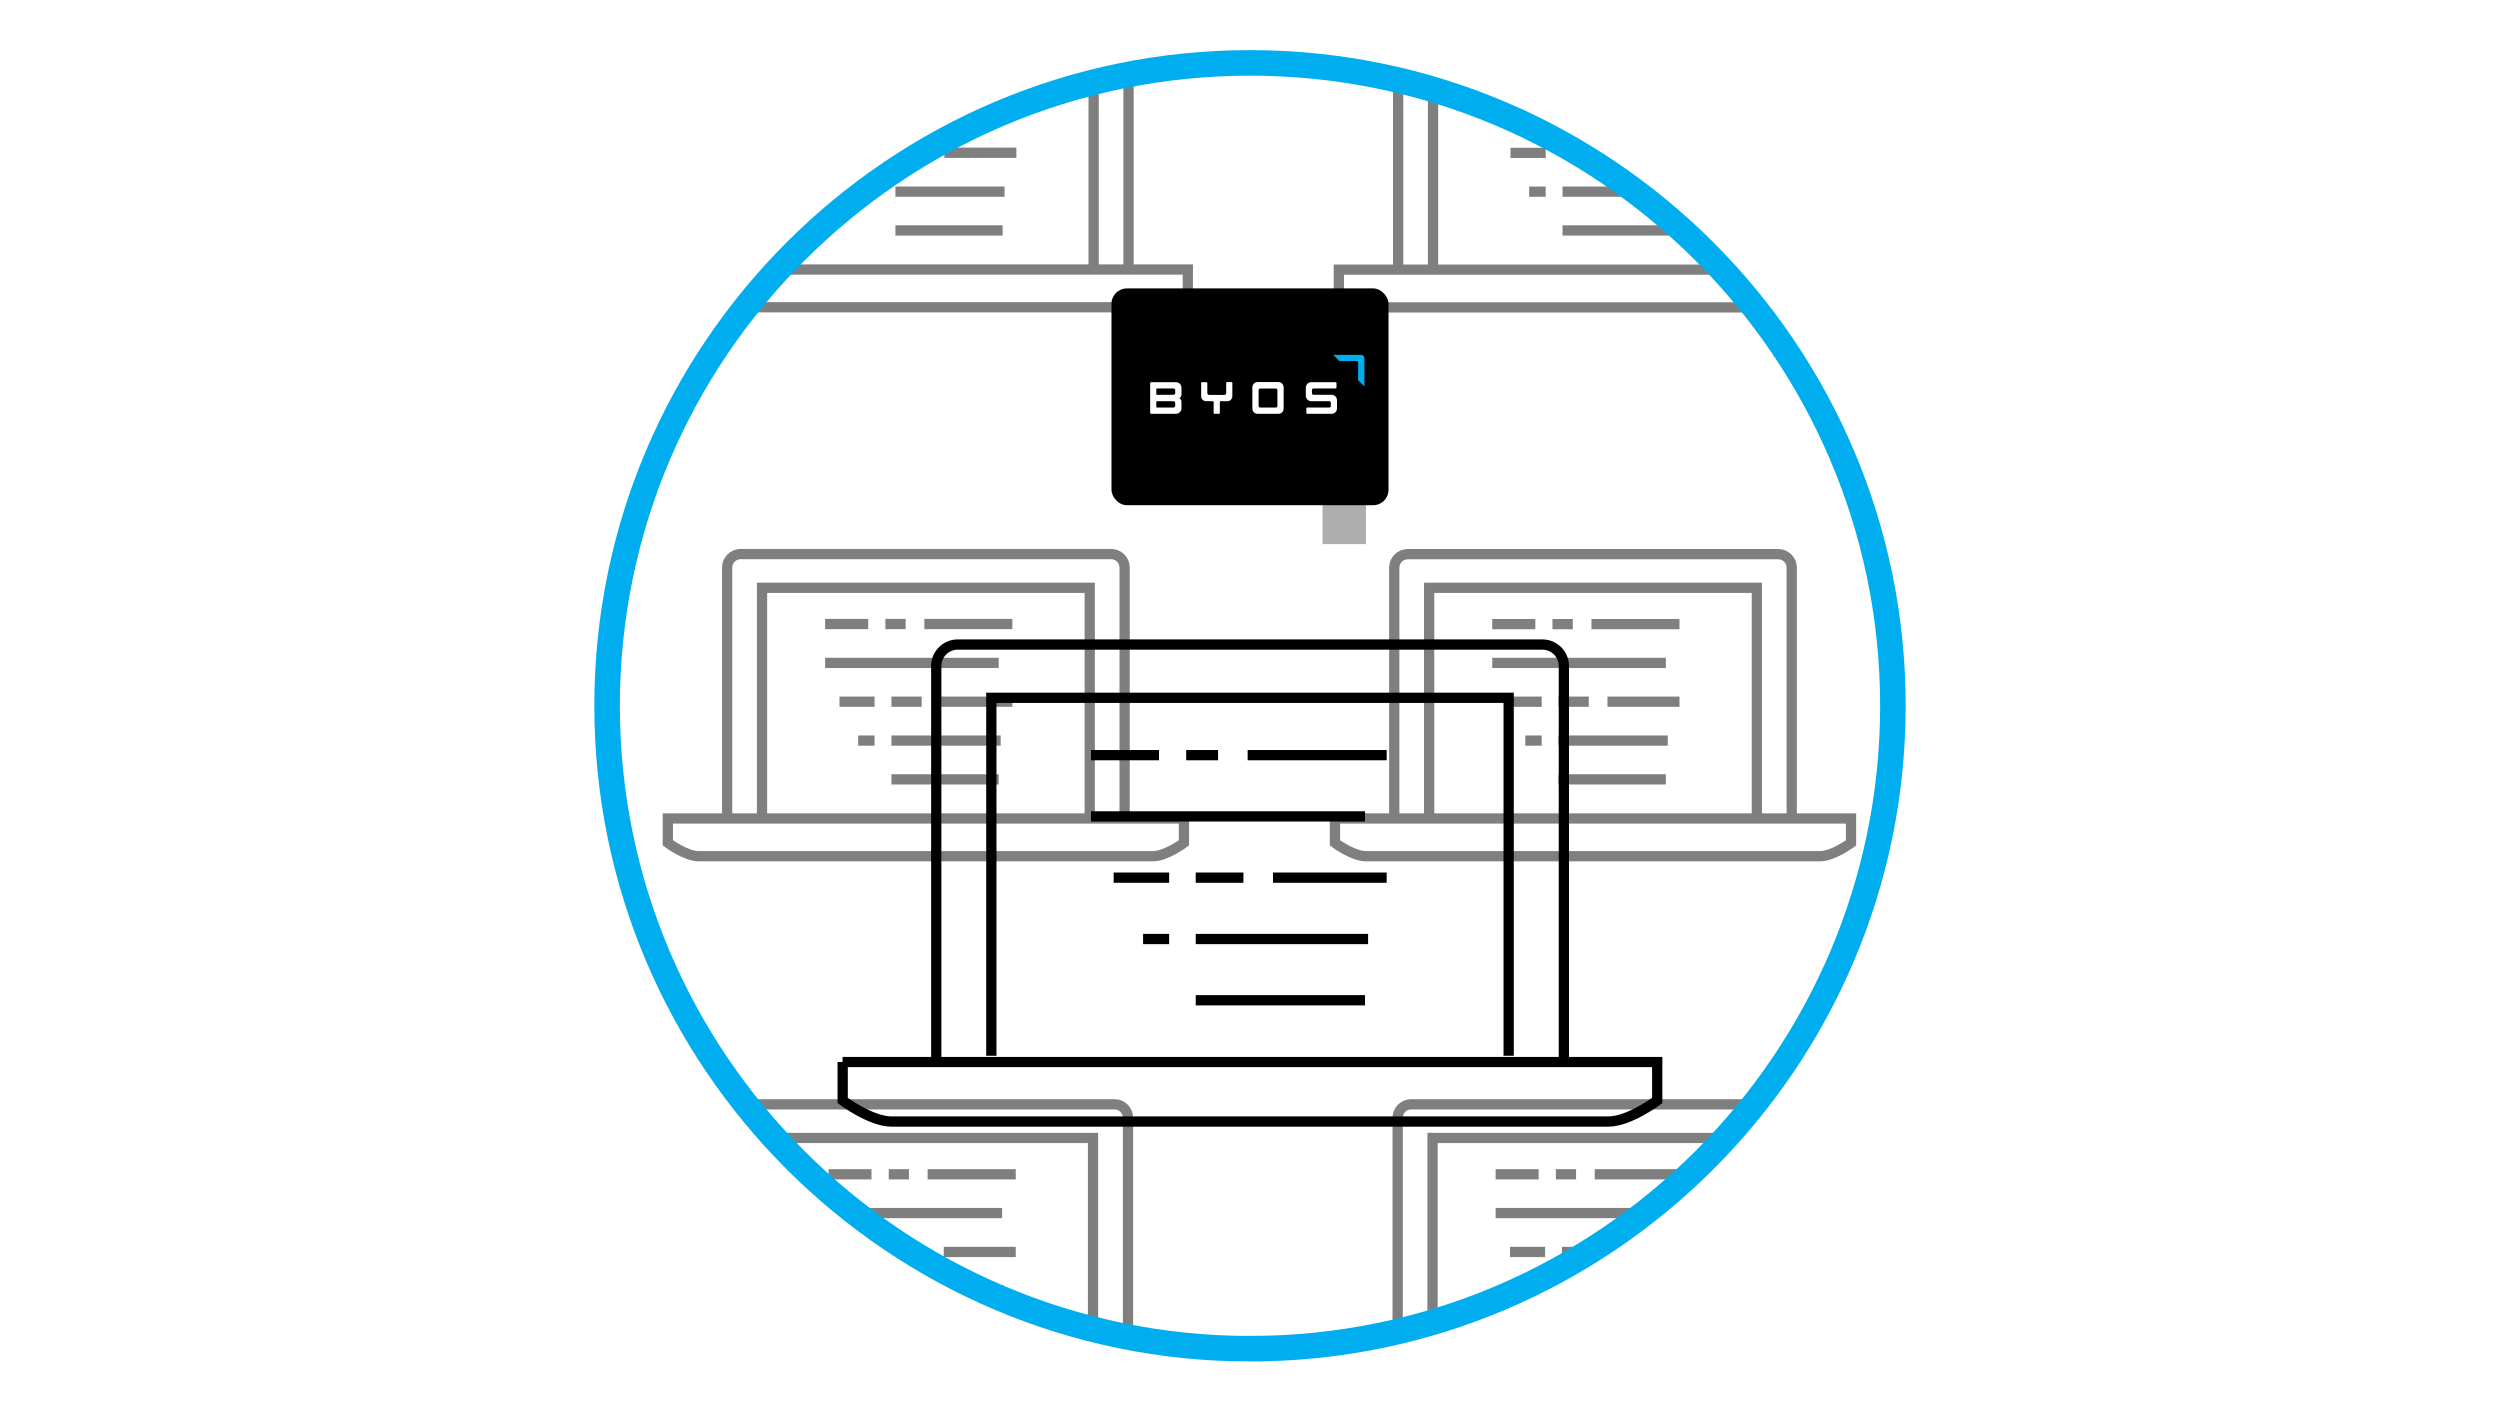
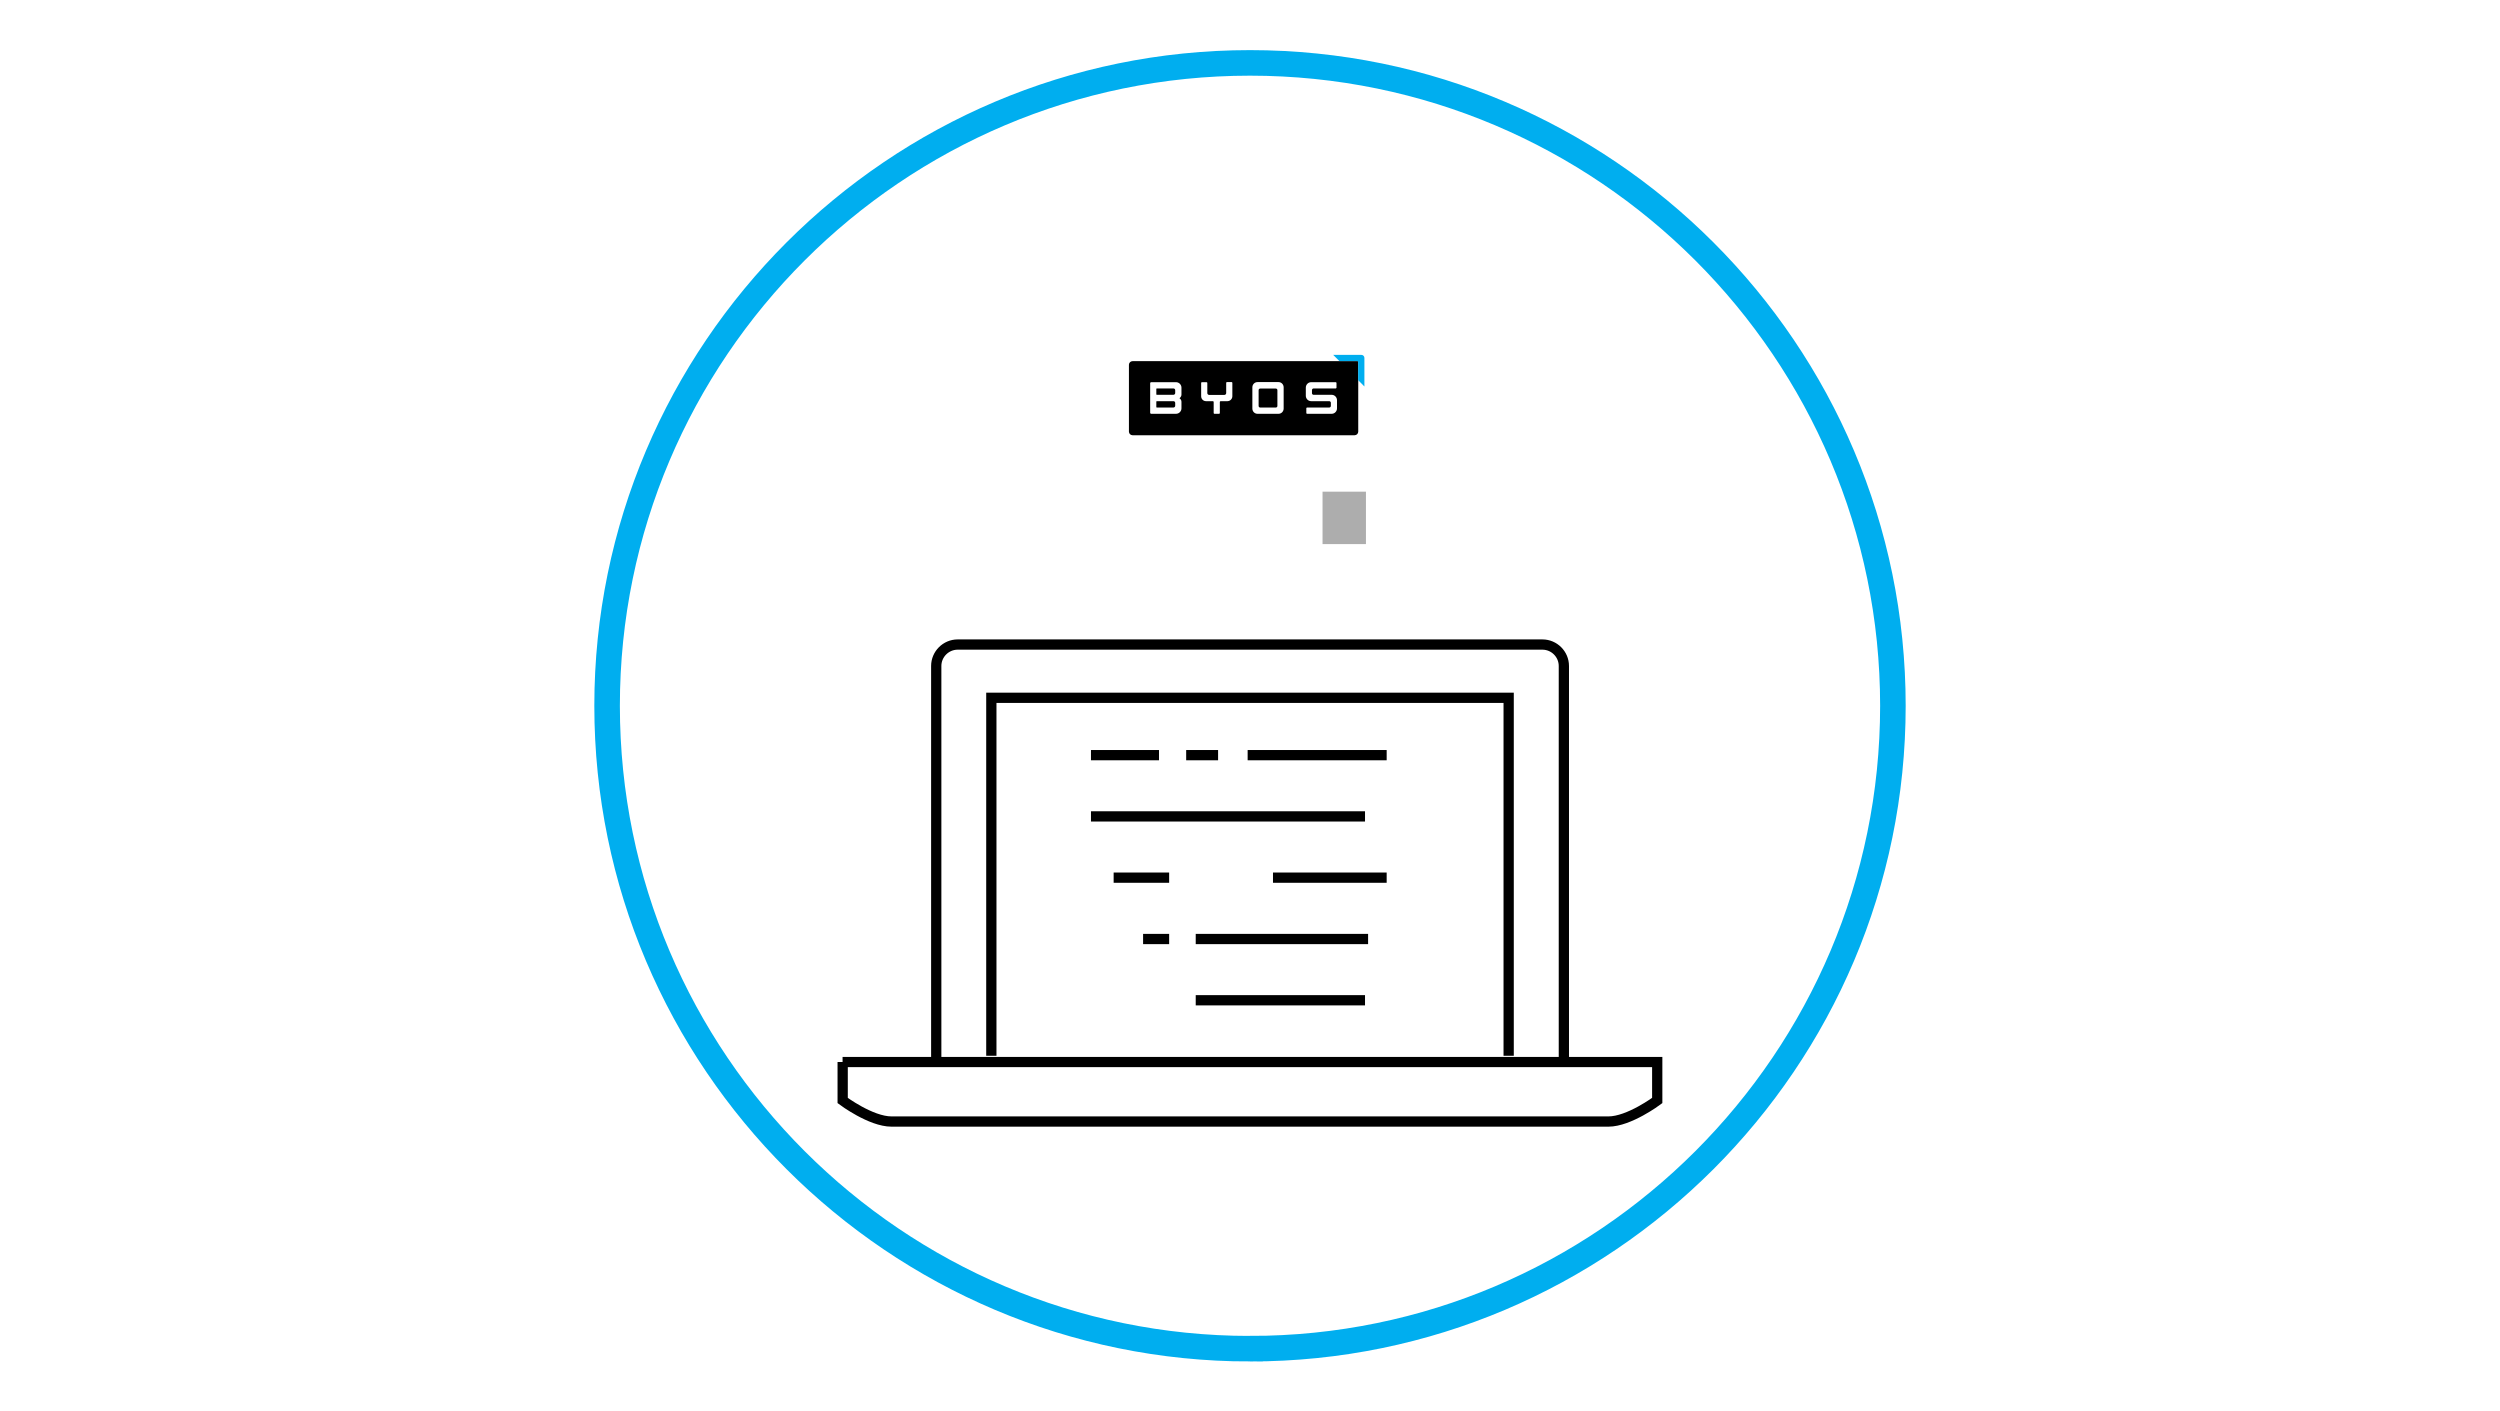
<svg xmlns="http://www.w3.org/2000/svg" id="Layer_2" viewBox="0 0 243.66 137.57">
  <defs>
    <style>.cls-1,.cls-2,.cls-3,.cls-4{fill:none;}.cls-5{mask:url(#mask);}.cls-6{filter:url(#luminosity-noclip);}.cls-2{stroke:#000;}.cls-2,.cls-3{stroke-width:1px;}.cls-7{fill:#00aeef;}.cls-8{clip-path:url(#clippath-1);}.cls-9{fill:#fff;}.cls-3{stroke:#7f7f7f;}.cls-4{stroke:#00aeef;stroke-width:2.49px;}.cls-10{fill:#adadad;}.cls-11{clip-path:url(#clippath);}</style>
    <filter id="luminosity-noclip" x="0" y="0" width="243.66" height="137.57" color-interpolation-filters="sRGB" filterUnits="userSpaceOnUse">
      <feFlood flood-color="#fff" result="bg" />
      <feBlend in="SourceGraphic" in2="bg" />
    </filter>
    <mask id="mask" x="0" y="0" width="243.66" height="137.57" maskUnits="userSpaceOnUse">
      <g class="cls-6">
-         <circle cx="122" cy="68.68" r="62.82" />
-       </g>
+         </g>
    </mask>
    <clipPath id="clippath">
      <rect class="cls-1" x="109.99" y="34.55" width="23.03" height="7.89" />
    </clipPath>
    <clipPath id="clippath-1">
      <rect class="cls-1" x="109.99" y="34.55" width="23.03" height="7.89" />
    </clipPath>
  </defs>
  <g id="Layer_1-2">
    <g class="cls-5">
      <path class="cls-3" d="M6.65,26.39V1.82c0-.73.59-1.32,1.32-1.32h36.1c.73,0,1.32.59,1.32,1.32v24.57" />
      <polyline class="cls-3" points="42 25.89 42 3.79 10.06 3.79 10.06 25.89" />
      <path class="cls-3" d="M.88,26.27v2.38s1.74,1.3,3.02,1.3h44.26c1.28,0,3.02-1.3,3.02-1.3v-2.38H.88Z" />
      <line class="cls-3" x1="16.21" y1="7.32" x2="20.41" y2="7.32" />
      <line class="cls-3" x1="25.88" y1="7.32" x2="34.46" y2="7.32" />
      <line class="cls-3" x1="22.09" y1="7.32" x2="24.06" y2="7.32" />
      <line class="cls-3" x1="17.61" y1="14.89" x2="21.03" y2="14.89" />
      <line class="cls-3" x1="27.44" y1="14.89" x2="34.46" y2="14.89" />
      <line class="cls-3" x1="22.67" y1="14.89" x2="25.62" y2="14.89" />
      <line class="cls-3" x1="22.67" y1="22.46" x2="33.13" y2="22.46" />
      <line class="cls-3" x1="19.43" y1="18.68" x2="21.03" y2="18.68" />
      <line class="cls-3" x1="22.67" y1="18.68" x2="33.32" y2="18.68" />
      <line class="cls-3" x1="16.21" y1="11.11" x2="33.13" y2="11.11" />
      <path class="cls-3" d="M109.99,26.39V1.82c0-.73-.59-1.32-1.32-1.32h-36.1c-.73,0-1.32.59-1.32,1.32v24.57" />
      <polyline class="cls-3" points="106.59 25.89 106.59 3.79 74.65 3.79 74.65 25.89" />
      <path class="cls-3" d="M65.47,26.27v2.38s1.74,1.3,3.02,1.3h44.26c1.28,0,3.02-1.3,3.02-1.3v-2.38h-50.29Z" />
      <line class="cls-3" x1="80.8" y1="7.32" x2="85" y2="7.32" />
      <line class="cls-3" x1="90.47" y1="7.32" x2="99.06" y2="7.32" />
      <line class="cls-3" x1="86.68" y1="7.32" x2="88.65" y2="7.32" />
      <line class="cls-3" x1="82.2" y1="14.89" x2="85.63" y2="14.89" />
      <line class="cls-3" x1="92.04" y1="14.89" x2="99.06" y2="14.89" />
      <line class="cls-3" x1="87.27" y1="14.89" x2="90.22" y2="14.89" />
      <line class="cls-3" x1="87.27" y1="22.46" x2="97.72" y2="22.46" />
      <line class="cls-3" x1="84.02" y1="18.68" x2="85.63" y2="18.68" />
      <line class="cls-3" x1="87.27" y1="18.68" x2="97.91" y2="18.68" />
      <line class="cls-3" x1="80.8" y1="11.11" x2="97.72" y2="11.11" />
      <path class="cls-3" d="M45.35,133.52v-24.57c0-.73-.59-1.32-1.32-1.32H7.92c-.73,0-1.32.59-1.32,1.32v24.57" />
      <polyline class="cls-3" points="41.94 133.01 41.94 110.91 10 110.91 10 133.01" />
      <path class="cls-3" d="M.83,133.39v2.38s1.74,1.3,3.02,1.3h44.26c1.28,0,3.02-1.3,3.02-1.3v-2.38H.83Z" />
      <line class="cls-3" x1="16.15" y1="114.45" x2="20.35" y2="114.45" />
      <line class="cls-3" x1="25.82" y1="114.45" x2="34.41" y2="114.45" />
      <line class="cls-3" x1="22.03" y1="114.45" x2="24" y2="114.45" />
      <line class="cls-3" x1="17.55" y1="122.01" x2="20.98" y2="122.01" />
      <line class="cls-3" x1="27.39" y1="122.01" x2="34.41" y2="122.01" />
      <line class="cls-3" x1="22.62" y1="122.01" x2="25.57" y2="122.01" />
      <line class="cls-3" x1="22.62" y1="129.58" x2="33.07" y2="129.58" />
      <line class="cls-3" x1="19.37" y1="125.8" x2="20.98" y2="125.8" />
      <line class="cls-3" x1="22.62" y1="125.8" x2="33.26" y2="125.8" />
      <line class="cls-3" x1="16.15" y1="118.23" x2="33.07" y2="118.23" />
      <path class="cls-3" d="M109.94,133.52v-24.57c0-.73-.59-1.32-1.32-1.32h-36.1c-.73,0-1.32.59-1.32,1.32v24.57" />
      <polyline class="cls-3" points="106.53 133.01 106.53 110.91 74.6 110.91 74.6 133.01" />
      <path class="cls-3" d="M65.42,133.4v2.38s1.74,1.3,3.02,1.3h44.26c1.28,0,3.02-1.3,3.02-1.3v-2.38h-50.29Z" />
      <line class="cls-3" x1="80.75" y1="114.45" x2="84.94" y2="114.45" />
      <line class="cls-3" x1="90.41" y1="114.45" x2="99" y2="114.45" />
      <line class="cls-3" x1="86.62" y1="114.45" x2="88.59" y2="114.45" />
      <line class="cls-3" x1="82.15" y1="122.02" x2="85.57" y2="122.02" />
      <line class="cls-3" x1="91.98" y1="122.02" x2="99" y2="122.02" />
      <line class="cls-3" x1="87.21" y1="122.02" x2="90.16" y2="122.02" />
      <line class="cls-3" x1="87.21" y1="129.58" x2="97.67" y2="129.58" />
      <line class="cls-3" x1="83.97" y1="125.8" x2="85.57" y2="125.8" />
      <line class="cls-3" x1="87.21" y1="125.8" x2="97.85" y2="125.8" />
      <line class="cls-3" x1="80.75" y1="118.23" x2="97.67" y2="118.23" />
      <path class="cls-3" d="M45.02,79.89v-24.57c0-.73-.59-1.32-1.32-1.32H7.59c-.73,0-1.32.59-1.32,1.32v24.57" />
      <polyline class="cls-3" points="41.61 79.39 41.61 57.28 9.68 57.28 9.68 79.39" />
      <path class="cls-3" d="M.5,79.77v2.38s1.74,1.3,3.02,1.3h44.26c1.28,0,3.02-1.3,3.02-1.3v-2.38H.5Z" />
      <line class="cls-3" x1="15.83" y1="60.82" x2="20.02" y2="60.82" />
      <line class="cls-3" x1="25.49" y1="60.82" x2="34.08" y2="60.82" />
      <line class="cls-3" x1="21.7" y1="60.82" x2="23.67" y2="60.82" />
      <line class="cls-3" x1="17.23" y1="68.39" x2="20.65" y2="68.39" />
      <line class="cls-3" x1="27.06" y1="68.39" x2="34.08" y2="68.39" />
      <line class="cls-3" x1="22.29" y1="68.39" x2="25.24" y2="68.39" />
      <line class="cls-3" x1="22.29" y1="75.96" x2="32.75" y2="75.96" />
      <line class="cls-3" x1="19.05" y1="72.17" x2="20.65" y2="72.17" />
      <line class="cls-3" x1="22.29" y1="72.17" x2="32.93" y2="72.17" />
      <line class="cls-3" x1="15.83" y1="64.61" x2="32.75" y2="64.61" />
-       <path class="cls-3" d="M109.61,79.89v-24.57c0-.73-.59-1.32-1.32-1.32h-36.1c-.73,0-1.32.59-1.32,1.32v24.57" />
      <polyline class="cls-3" points="106.21 79.39 106.21 57.29 74.27 57.29 74.27 79.39" />
      <path class="cls-3" d="M65.09,79.77v2.38s1.74,1.3,3.02,1.3h44.26c1.28,0,3.02-1.3,3.02-1.3v-2.38h-50.29Z" />
      <line class="cls-3" x1="80.42" y1="60.82" x2="84.62" y2="60.82" />
      <line class="cls-3" x1="90.09" y1="60.82" x2="98.67" y2="60.82" />
      <line class="cls-3" x1="86.29" y1="60.82" x2="88.27" y2="60.82" />
      <line class="cls-3" x1="81.82" y1="68.39" x2="85.24" y2="68.39" />
      <line class="cls-3" x1="91.65" y1="68.39" x2="98.67" y2="68.39" />
      <line class="cls-3" x1="86.88" y1="68.39" x2="89.83" y2="68.39" />
      <line class="cls-3" x1="86.88" y1="75.96" x2="97.34" y2="75.96" />
      <line class="cls-3" x1="83.64" y1="72.18" x2="85.24" y2="72.18" />
      <line class="cls-3" x1="86.88" y1="72.18" x2="97.53" y2="72.18" />
      <line class="cls-3" x1="80.42" y1="64.61" x2="97.34" y2="64.61" />
      <path class="cls-3" d="M175.01,26.4V1.83c0-.73-.59-1.32-1.32-1.32h-36.1c-.73,0-1.32.59-1.32,1.32v24.57" />
      <polyline class="cls-3" points="171.61 25.89 171.61 3.79 139.67 3.79 139.67 25.89" />
      <path class="cls-3" d="M130.49,26.28v2.38s1.74,1.3,3.02,1.3h44.26c1.28,0,3.02-1.3,3.02-1.3v-2.38h-50.29Z" />
      <line class="cls-3" x1="145.82" y1="7.33" x2="150.02" y2="7.33" />
      <line class="cls-3" x1="155.49" y1="7.33" x2="164.08" y2="7.33" />
      <line class="cls-3" x1="151.7" y1="7.33" x2="153.67" y2="7.33" />
      <line class="cls-3" x1="147.22" y1="14.9" x2="150.65" y2="14.9" />
      <line class="cls-3" x1="157.06" y1="14.9" x2="164.08" y2="14.9" />
      <line class="cls-3" x1="152.29" y1="14.9" x2="155.24" y2="14.9" />
      <line class="cls-3" x1="152.29" y1="22.46" x2="162.74" y2="22.46" />
      <line class="cls-3" x1="149.04" y1="18.68" x2="150.65" y2="18.68" />
      <line class="cls-3" x1="152.29" y1="18.68" x2="162.93" y2="18.68" />
      <line class="cls-3" x1="145.82" y1="11.11" x2="162.74" y2="11.11" />
      <path class="cls-3" d="M237.39,26.4V1.83c0-.73-.59-1.32-1.32-1.32h-36.1c-.73,0-1.32.59-1.32,1.32v24.57" />
      <polyline class="cls-3" points="233.99 25.89 233.99 3.79 202.05 3.79 202.05 25.89" />
      <path class="cls-3" d="M192.87,26.28v2.38s1.74,1.3,3.02,1.3h44.26c1.28,0,3.02-1.3,3.02-1.3v-2.38h-50.29Z" />
      <line class="cls-3" x1="208.2" y1="7.33" x2="212.4" y2="7.33" />
      <line class="cls-3" x1="217.87" y1="7.33" x2="226.46" y2="7.33" />
      <line class="cls-3" x1="214.08" y1="7.33" x2="216.05" y2="7.33" />
      <line class="cls-3" x1="209.6" y1="14.9" x2="213.03" y2="14.9" />
      <line class="cls-3" x1="219.43" y1="14.9" x2="226.46" y2="14.9" />
      <line class="cls-3" x1="214.66" y1="14.9" x2="217.62" y2="14.9" />
      <line class="cls-3" x1="214.66" y1="22.46" x2="225.12" y2="22.46" />
      <line class="cls-3" x1="211.42" y1="18.68" x2="213.03" y2="18.68" />
      <line class="cls-3" x1="214.66" y1="18.68" x2="225.31" y2="18.68" />
      <line class="cls-3" x1="208.2" y1="11.11" x2="225.12" y2="11.11" />
      <path class="cls-3" d="M174.96,133.52v-24.57c0-.73-.59-1.32-1.32-1.32h-36.1c-.73,0-1.32.59-1.32,1.32v24.57" />
      <polyline class="cls-3" points="171.55 133.01 171.55 110.91 139.62 110.91 139.62 133.01" />
      <path class="cls-3" d="M130.44,133.4v2.38s1.74,1.3,3.02,1.3h44.26c1.28,0,3.02-1.3,3.02-1.3v-2.38h-50.29Z" />
      <line class="cls-3" x1="145.77" y1="114.45" x2="149.96" y2="114.45" />
      <line class="cls-3" x1="155.43" y1="114.45" x2="164.02" y2="114.45" />
      <line class="cls-3" x1="151.64" y1="114.45" x2="153.61" y2="114.45" />
      <line class="cls-3" x1="147.17" y1="122.02" x2="150.59" y2="122.02" />
      <line class="cls-3" x1="157" y1="122.02" x2="164.02" y2="122.02" />
      <line class="cls-3" x1="152.23" y1="122.02" x2="155.18" y2="122.02" />
      <line class="cls-3" x1="152.23" y1="129.59" x2="162.69" y2="129.59" />
      <line class="cls-3" x1="148.99" y1="125.8" x2="150.59" y2="125.8" />
      <line class="cls-3" x1="152.23" y1="125.8" x2="162.87" y2="125.8" />
      <line class="cls-3" x1="145.77" y1="118.23" x2="162.69" y2="118.23" />
      <path class="cls-3" d="M237.34,133.52v-24.57c0-.73-.59-1.32-1.32-1.32h-36.1c-.73,0-1.32.59-1.32,1.32v24.57" />
      <polyline class="cls-3" points="233.93 133.01 233.93 110.91 202 110.91 202 133.01" />
      <path class="cls-3" d="M192.82,133.4v2.38s1.74,1.3,3.02,1.3h44.26c1.28,0,3.02-1.3,3.02-1.3v-2.38h-50.29Z" />
      <line class="cls-3" x1="208.15" y1="114.45" x2="212.34" y2="114.45" />
      <line class="cls-3" x1="217.81" y1="114.45" x2="226.4" y2="114.45" />
      <line class="cls-3" x1="214.02" y1="114.45" x2="215.99" y2="114.45" />
      <line class="cls-3" x1="209.55" y1="122.02" x2="212.97" y2="122.02" />
      <line class="cls-3" x1="219.38" y1="122.02" x2="226.4" y2="122.02" />
      <line class="cls-3" x1="214.61" y1="122.02" x2="217.56" y2="122.02" />
      <line class="cls-3" x1="214.61" y1="129.59" x2="225.06" y2="129.59" />
      <line class="cls-3" x1="211.36" y1="125.8" x2="212.97" y2="125.8" />
      <line class="cls-3" x1="214.61" y1="125.8" x2="225.25" y2="125.8" />
      <line class="cls-3" x1="208.15" y1="118.24" x2="225.06" y2="118.24" />
      <path class="cls-3" d="M174.63,79.9v-24.57c0-.73-.59-1.32-1.32-1.32h-36.1c-.73,0-1.32.59-1.32,1.32v24.57" />
      <polyline class="cls-3" points="171.23 79.39 171.23 57.29 139.29 57.29 139.29 79.39" />
      <path class="cls-3" d="M130.11,79.77v2.38s1.74,1.3,3.02,1.3h44.26c1.28,0,3.02-1.3,3.02-1.3v-2.38h-50.29Z" />
      <line class="cls-3" x1="145.44" y1="60.83" x2="149.64" y2="60.83" />
      <line class="cls-3" x1="155.11" y1="60.83" x2="163.69" y2="60.83" />
      <line class="cls-3" x1="151.31" y1="60.83" x2="153.29" y2="60.83" />
      <line class="cls-3" x1="146.84" y1="68.39" x2="150.26" y2="68.39" />
      <line class="cls-3" x1="156.67" y1="68.39" x2="163.69" y2="68.39" />
      <line class="cls-3" x1="151.9" y1="68.39" x2="154.85" y2="68.39" />
      <line class="cls-3" x1="151.9" y1="75.96" x2="162.36" y2="75.96" />
      <line class="cls-3" x1="148.66" y1="72.18" x2="150.26" y2="72.18" />
      <line class="cls-3" x1="151.9" y1="72.18" x2="162.55" y2="72.18" />
      <line class="cls-3" x1="145.44" y1="64.61" x2="162.36" y2="64.61" />
-       <path class="cls-3" d="M237.01,79.9v-24.57c0-.73-.59-1.32-1.32-1.32h-36.1c-.73,0-1.32.59-1.32,1.32v24.57" />
+       <path class="cls-3" d="M237.01,79.9v-24.57c0-.73-.59-1.32-1.32-1.32h-36.1v24.57" />
      <polyline class="cls-3" points="233.61 79.39 233.61 57.29 201.67 57.29 201.67 79.39" />
      <path class="cls-3" d="M192.49,79.78v2.38s1.74,1.3,3.02,1.3h44.26c1.28,0,3.02-1.3,3.02-1.3v-2.38h-50.29Z" />
      <line class="cls-3" x1="207.82" y1="60.83" x2="212.01" y2="60.83" />
      <line class="cls-3" x1="217.49" y1="60.83" x2="226.07" y2="60.83" />
      <line class="cls-3" x1="213.69" y1="60.83" x2="215.67" y2="60.83" />
      <line class="cls-3" x1="209.22" y1="68.4" x2="212.64" y2="68.4" />
      <line class="cls-3" x1="219.05" y1="68.4" x2="226.07" y2="68.4" />
      <line class="cls-3" x1="214.28" y1="68.4" x2="217.23" y2="68.4" />
      <line class="cls-3" x1="214.28" y1="75.96" x2="224.74" y2="75.96" />
      <line class="cls-3" x1="211.04" y1="72.18" x2="212.64" y2="72.18" />
      <line class="cls-3" x1="214.28" y1="72.18" x2="224.92" y2="72.18" />
      <line class="cls-3" x1="207.82" y1="64.61" x2="224.74" y2="64.61" />
    </g>
    <path class="cls-4" d="M121.83,131.45c-34.55,0-62.66-28.11-62.66-62.66S87.28,6.13,121.83,6.13s62.66,28.11,62.66,62.66-28.11,62.66-62.66,62.66Z" />
    <path class="cls-2" d="M91.25,103.7v-38.79c0-1.15.94-2.09,2.09-2.09h56.99c1.15,0,2.09.94,2.09,2.09v38.79" />
    <polyline class="cls-2" points="147.04 102.9 147.04 68.01 96.62 68.01 96.62 102.9" />
    <path class="cls-2" d="M82.13,103.51v3.75s2.74,2.05,4.76,2.05h69.87c2.02,0,4.76-2.05,4.76-2.05v-3.75h-79.4Z" />
    <line class="cls-2" x1="106.33" y1="73.6" x2="112.96" y2="73.6" />
    <line class="cls-2" x1="121.6" y1="73.6" x2="135.15" y2="73.6" />
    <line class="cls-2" x1="115.61" y1="73.6" x2="118.72" y2="73.6" />
    <line class="cls-2" x1="108.54" y1="85.54" x2="113.95" y2="85.54" />
    <line class="cls-2" x1="124.07" y1="85.54" x2="135.15" y2="85.54" />
-     <line class="cls-2" x1="116.54" y1="85.54" x2="121.19" y2="85.54" />
    <line class="cls-2" x1="116.54" y1="97.49" x2="133.04" y2="97.49" />
    <line class="cls-2" x1="111.41" y1="91.52" x2="113.95" y2="91.52" />
    <line class="cls-2" x1="116.54" y1="91.52" x2="133.34" y2="91.52" />
    <line class="cls-2" x1="106.33" y1="79.57" x2="133.04" y2="79.57" />
    <rect class="cls-10" x="128.9" y="47.92" width="4.23" height="5.11" />
-     <rect x="108.33" y="28.11" width="27" height="21.13" rx="1.5" ry="1.5" />
    <g class="cls-11">
      <g class="cls-8">
        <path d="M132.03,42.42h-21.65c-.19,0-.35-.16-.35-.35v-6.52c0-.19.16-.35.35-.35h22v6.87c0,.19-.16.35-.35.35" />
        <path class="cls-9" d="M130.26,37.31v.49s-.03.06-.06.06h-2.17c-.09,0-.16.07-.16.16v.3c0,.09.07.16.16.16h1.76c.29,0,.52.24.52.53v.79c0,.29-.23.53-.52.53h-2.41s-.06-.03-.06-.06v-.49s.03-.06.06-.06h2.17c.09,0,.16-.07.16-.16v-.3c0-.09-.07-.16-.16-.16h-1.76c-.29,0-.52-.24-.52-.53v-.79c0-.29.23-.53.52-.53h2.41s.06.03.06.06M124.5,38.02c0-.08-.07-.15-.15-.15h-1.53c-.08,0-.15.07-.15.15v1.55c0,.08.07.15.15.15h1.53c.08,0,.15-.07.15-.15v-1.55M125.11,39.82c0,.28-.22.51-.5.51h-2.05c-.28,0-.5-.23-.5-.51v-2.07c0-.28.22-.51.5-.51h2.05c.28,0,.5.23.5.51v2.07M120.11,37.3s-.03-.06-.06-.06h-.48s-.06.03-.06.07v1c0,.1-.08.18-.18.18h-1.48c-.1,0-.18-.08-.18-.18v-1s-.03-.06-.06-.06h-.48s-.06.03-.06.06v1.31c0,.27.21.48.48.48h.67s.07.03.07.07v1.1s.03.06.06.06h.48s.06-.03.06-.06v-1.1s.03-.07.07-.07h.67c.26,0,.48-.22.48-.48v-1.31M114.54,38.03c0-.09-.07-.17-.17-.17h-1.63s-.04.02-.04.04v.54s.02.04.04.04h1.63c.09,0,.17-.08.17-.17v-.28ZM114.54,39.27c0-.09-.07-.17-.17-.17h-1.63s-.04.02-.04.04v.54s.02.04.04.04h1.63c.09,0,.17-.08.17-.17v-.28ZM115.15,39.8c0,.29-.24.53-.53.53h-2.44s-.08-.04-.08-.08v-2.92s.04-.08.08-.08h2.44c.29,0,.53.24.53.53v.68c-.01.26-.2.35-.2.35,0,0,.19.09.2.35v.64Z" />
        <path class="cls-7" d="M129.93,34.58l.61.61h1.75s.08.03.08.08v1.78l.61.62v-2.79c0-.16-.13-.29-.29-.29h-2.76Z" />
      </g>
    </g>
  </g>
</svg>